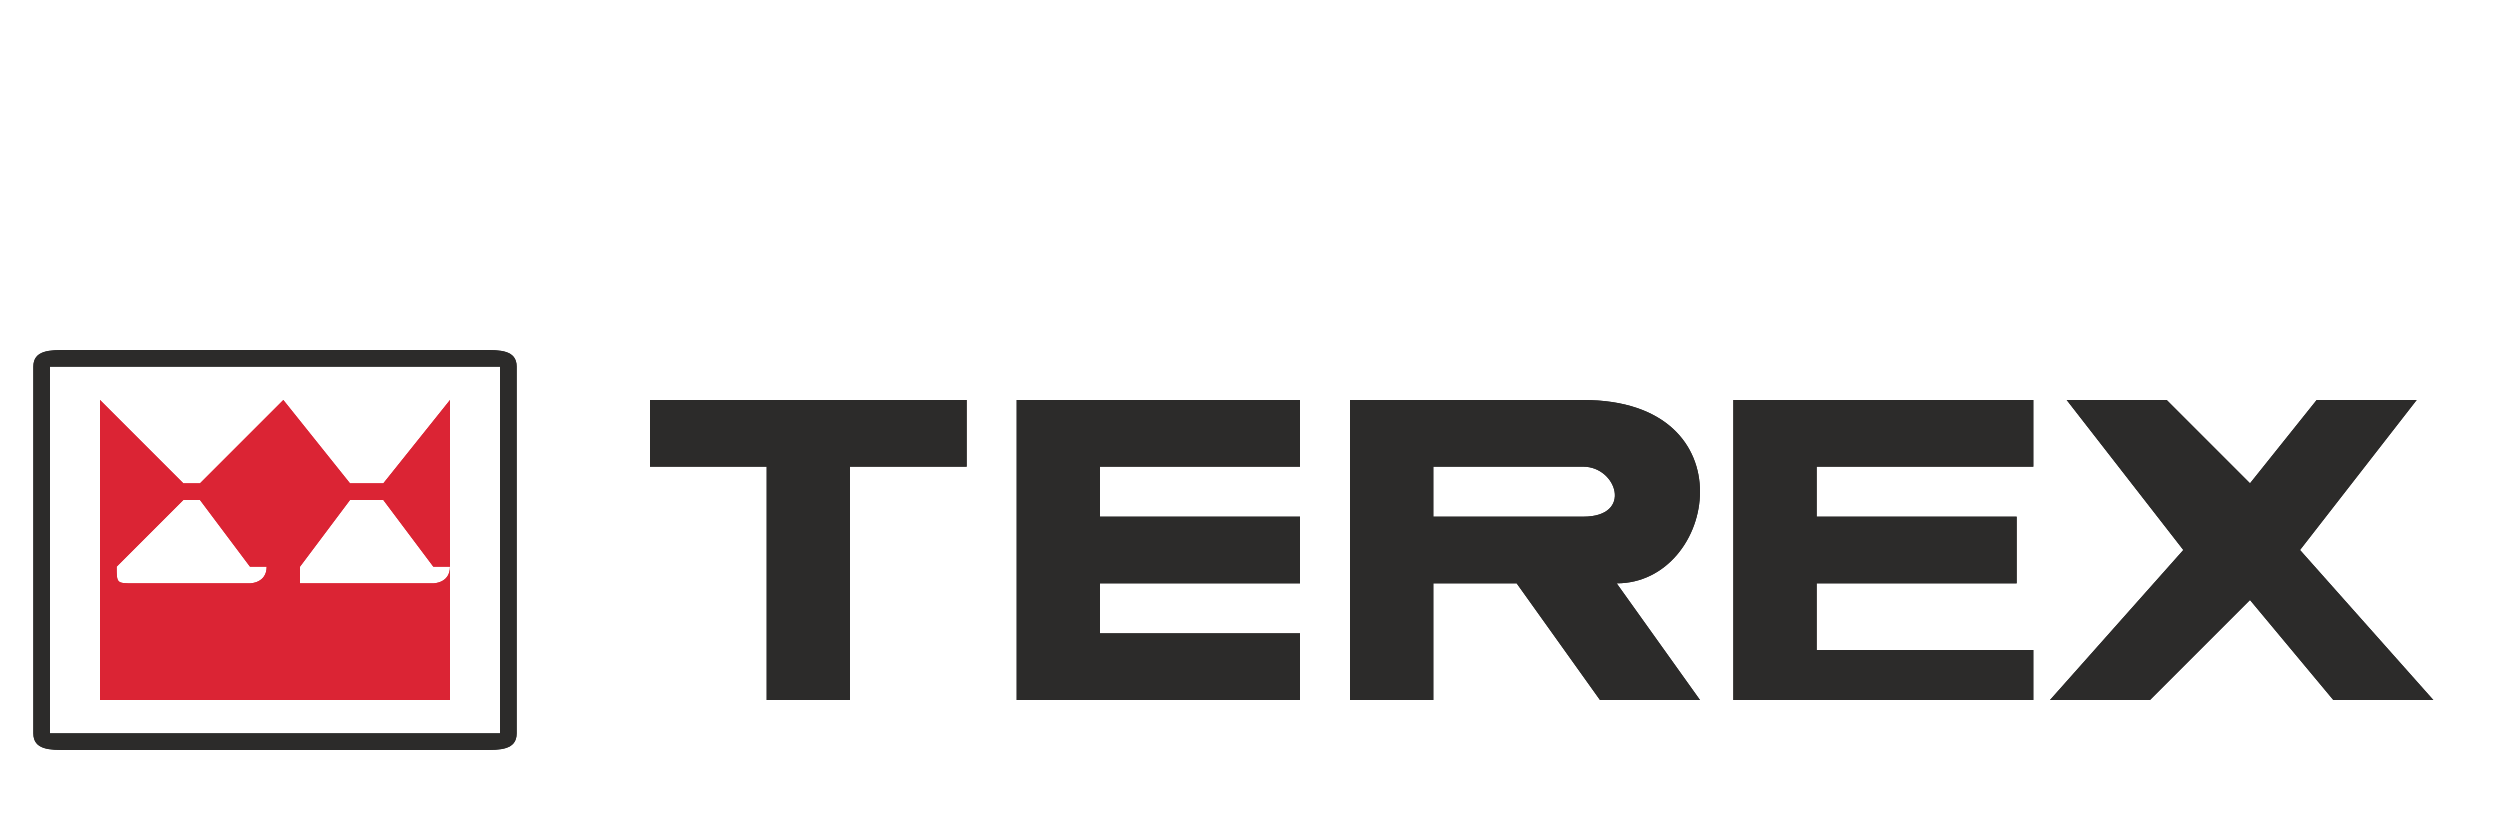
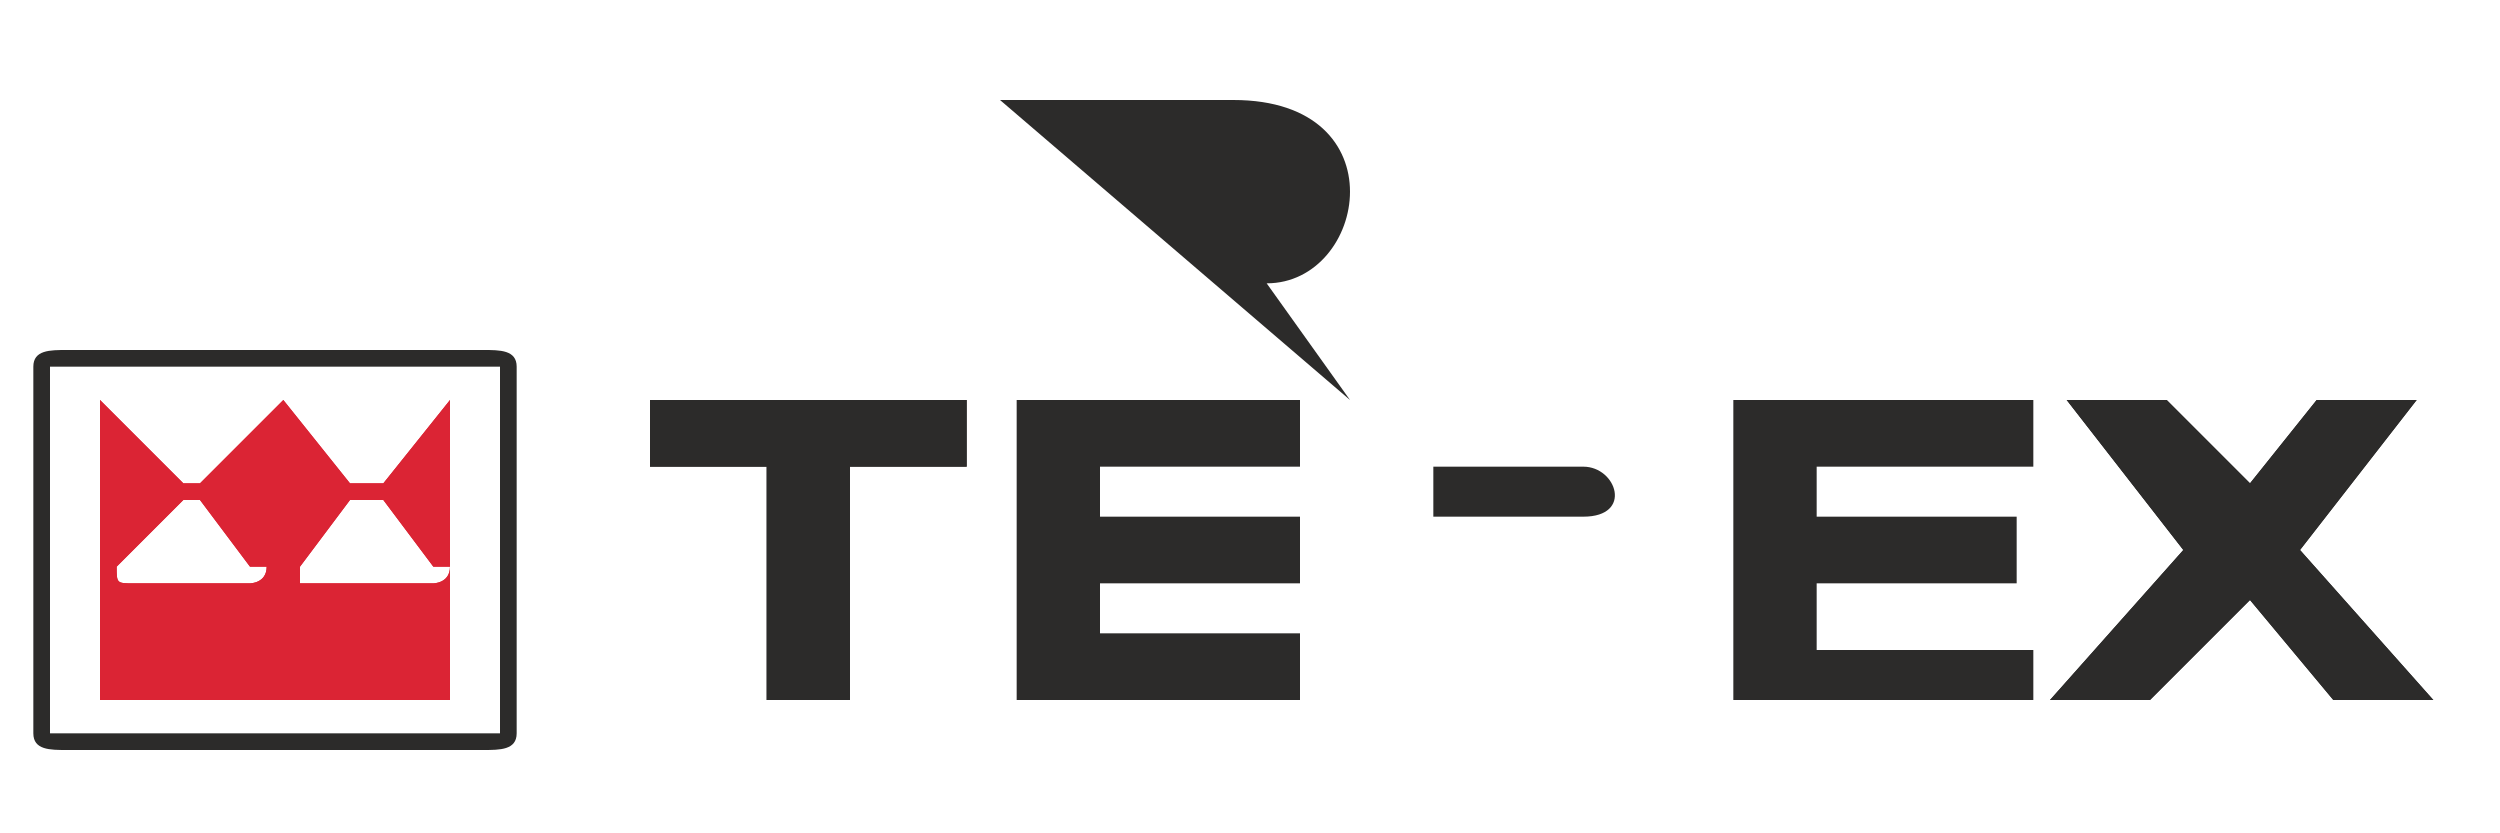
<svg xmlns="http://www.w3.org/2000/svg" xml:space="preserve" width="150px" height="50px" version="1.1" style="shape-rendering:geometricPrecision; text-rendering:geometricPrecision; image-rendering:optimizeQuality; fill-rule:evenodd; clip-rule:evenodd" viewBox="0 0 150 50">
  <defs>
    <style type="text/css">
   
    .fil1 {fill:#DB2434}
    .fil0 {fill:#2C2B2A}
   
  </style>
  </defs>
  <g id="Слой_x0020_1">
    <g id="_1251245680080">
      <path class="fil0" d="M3 44l27 0 0 -22 -27 0 0 22zm1 1l25 0c1,0 2,0 2,-1l0 -22c0,-1 -1,-1 -2,-1l-25 0c-1,0 -2,0 -2,1l0 22c0,1 1,1 2,1l0 0z" />
-       <path class="fil0" d="M3 44l27 0 0 -22 -27 0 0 22zm1 1l25 0c1,0 2,0 2,-1l0 -22c0,-1 -1,-1 -2,-1l-25 0c-1,0 -2,0 -2,1l0 22c0,1 1,1 2,1l0 0z" />
      <path class="fil1" d="M18 34c0,0 0,0 0,0 0,1 0,1 0,1l8 0c0,0 1,0 1,-1 0,0 -1,0 -1,0l-3 -4c-1,0 -1,0 -1,0 0,0 0,0 -1,0l-3 4 0 0zm-3 0c1,0 1,0 1,0 0,1 -1,1 -1,1l-7 0c-1,0 -1,0 -1,-1 0,0 0,0 0,0l4 -4c0,0 0,0 0,0 0,0 1,0 1,0l3 4 0 0zm2 -10l-5 5c0,0 -1,0 -1,0 0,0 0,0 0,0l-5 -5 0 0 0 18 21 0 0 -18 0 0 -4 5c-1,0 -1,0 -1,0 0,0 0,0 -1,0l-4 -5 0 0z" />
      <path class="fil1" d="M18 34c0,0 0,0 0,0 0,1 0,1 0,1l8 0c0,0 1,0 1,-1 0,0 -1,0 -1,0l-3 -4c-1,0 -1,0 -1,0 0,0 0,0 -1,0l-3 4 0 0zm-3 0c1,0 1,0 1,0 0,1 -1,1 -1,1l-7 0c-1,0 -1,0 -1,-1 0,0 0,0 0,0l4 -4c0,0 0,0 0,0 0,0 1,0 1,0l3 4 0 0zm2 -10l-5 5c0,0 -1,0 -1,0 0,0 0,0 0,0l-5 -5 0 0 0 18 21 0 0 -18 0 0 -4 5c-1,0 -1,0 -1,0 0,0 0,0 -1,0l-4 -5 0 0z" />
      <polygon class="fil0" points="46,42 46,28 39,28 39,24 58,24 58,28 51,28 51,42 46,42 " />
      <polygon class="fil0" points="46,42 46,28 39,28 39,24 58,24 58,28 51,28 51,42 46,42 " />
      <polygon class="fil0" points="104,42 104,24 122,24 122,28 109,28 109,31 121,31 121,35 109,35 109,39 122,39 122,42 104,42 " />
-       <polygon class="fil0" points="104,42 104,24 122,24 122,28 109,28 109,31 121,31 121,35 109,35 109,39 122,39 122,42 104,42 " />
      <polygon class="fil0" points="146,42 138,33 145,24 139,24 135,29 130,24 124,24 131,33 123,42 129,42 135,36 140,42 146,42 " />
      <polygon class="fil0" points="146,42 138,33 145,24 139,24 135,29 130,24 124,24 131,33 123,42 129,42 135,36 140,42 146,42 " />
-       <path class="fil0" d="M81 24l0 18 5 0 0 -7 5 0 5 7 6 0c0,0 -5,-7 -5,-7 6,0 8,-11 -2,-11l-14 0 0 0zm5 4c0,0 7,0 9,0 2,0 3,3 0,3 -3,0 -9,0 -9,0l0 -3 0 0z" />
-       <path class="fil0" d="M81 24l0 18 5 0 0 -7 5 0 5 7 6 0c0,0 -5,-7 -5,-7 6,0 8,-11 -2,-11l-14 0 0 0zm5 4c0,0 7,0 9,0 2,0 3,3 0,3 -3,0 -9,0 -9,0l0 -3 0 0z" />
-       <polygon class="fil0" points="61,42 61,24 78,24 78,28 66,28 66,31 78,31 78,35 66,35 66,38 78,38 78,42 61,42 " />
+       <path class="fil0" d="M81 24c0,0 -5,-7 -5,-7 6,0 8,-11 -2,-11l-14 0 0 0zm5 4c0,0 7,0 9,0 2,0 3,3 0,3 -3,0 -9,0 -9,0l0 -3 0 0z" />
      <polygon class="fil0" points="61,42 61,24 78,24 78,28 66,28 66,31 78,31 78,35 66,35 66,38 78,38 78,42 61,42 " />
    </g>
  </g>
</svg>